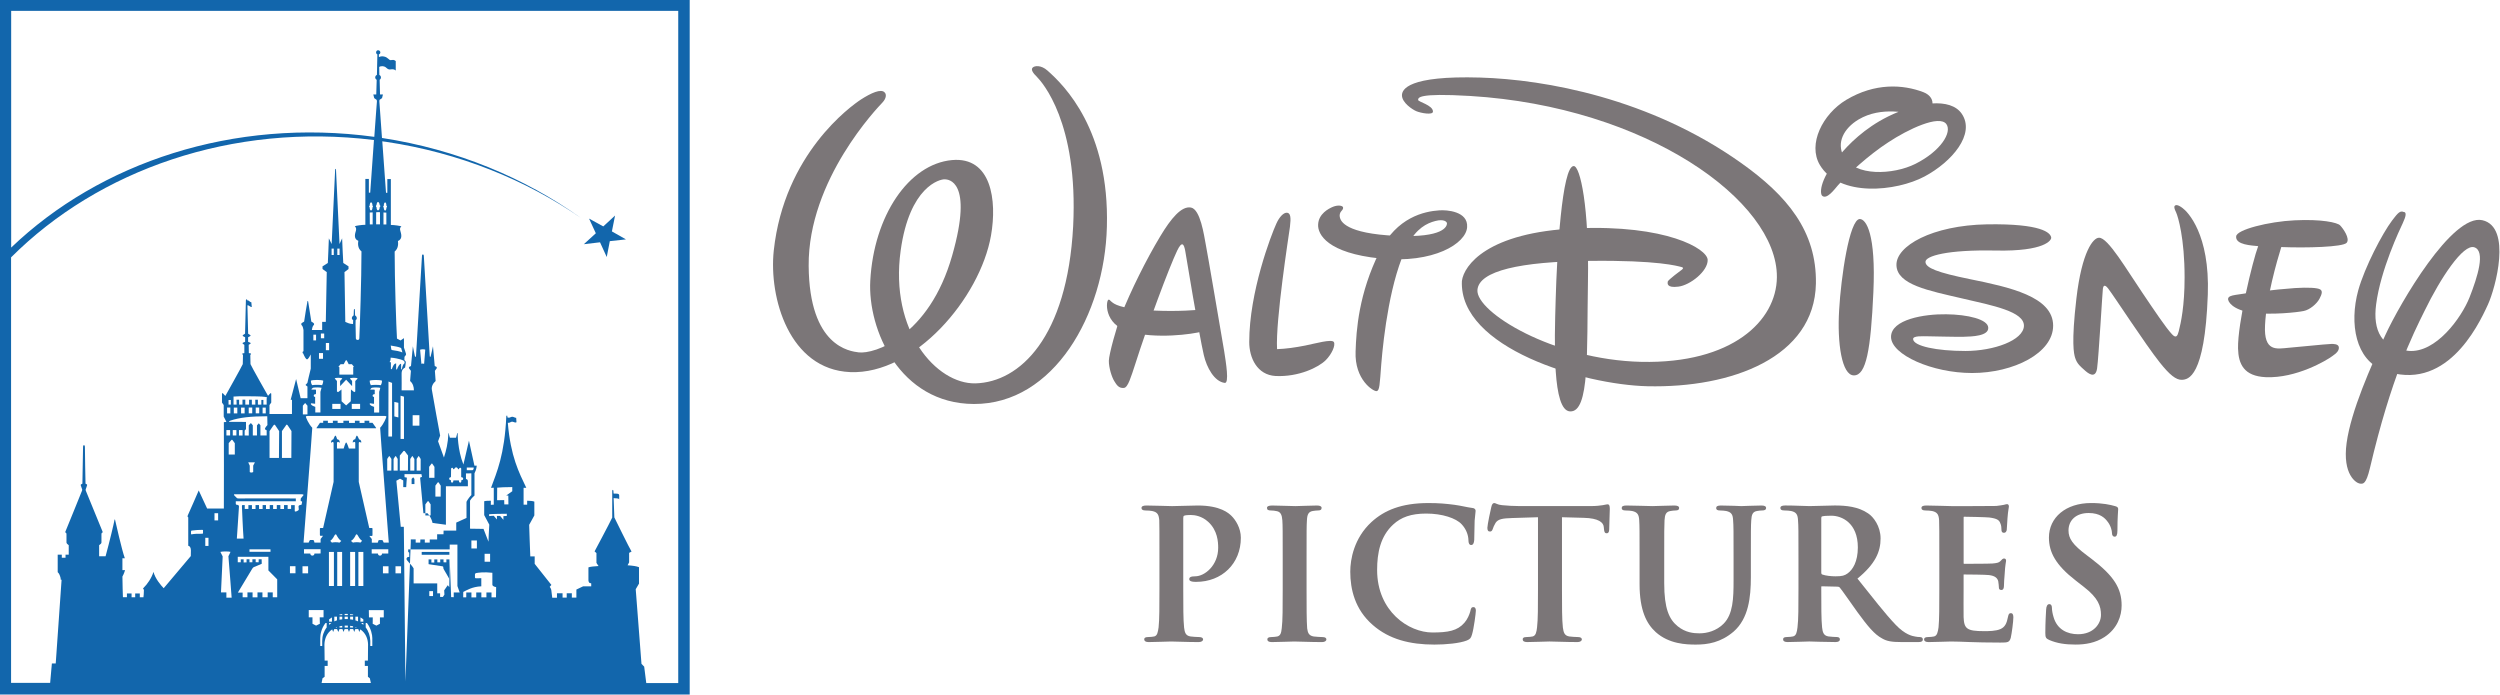
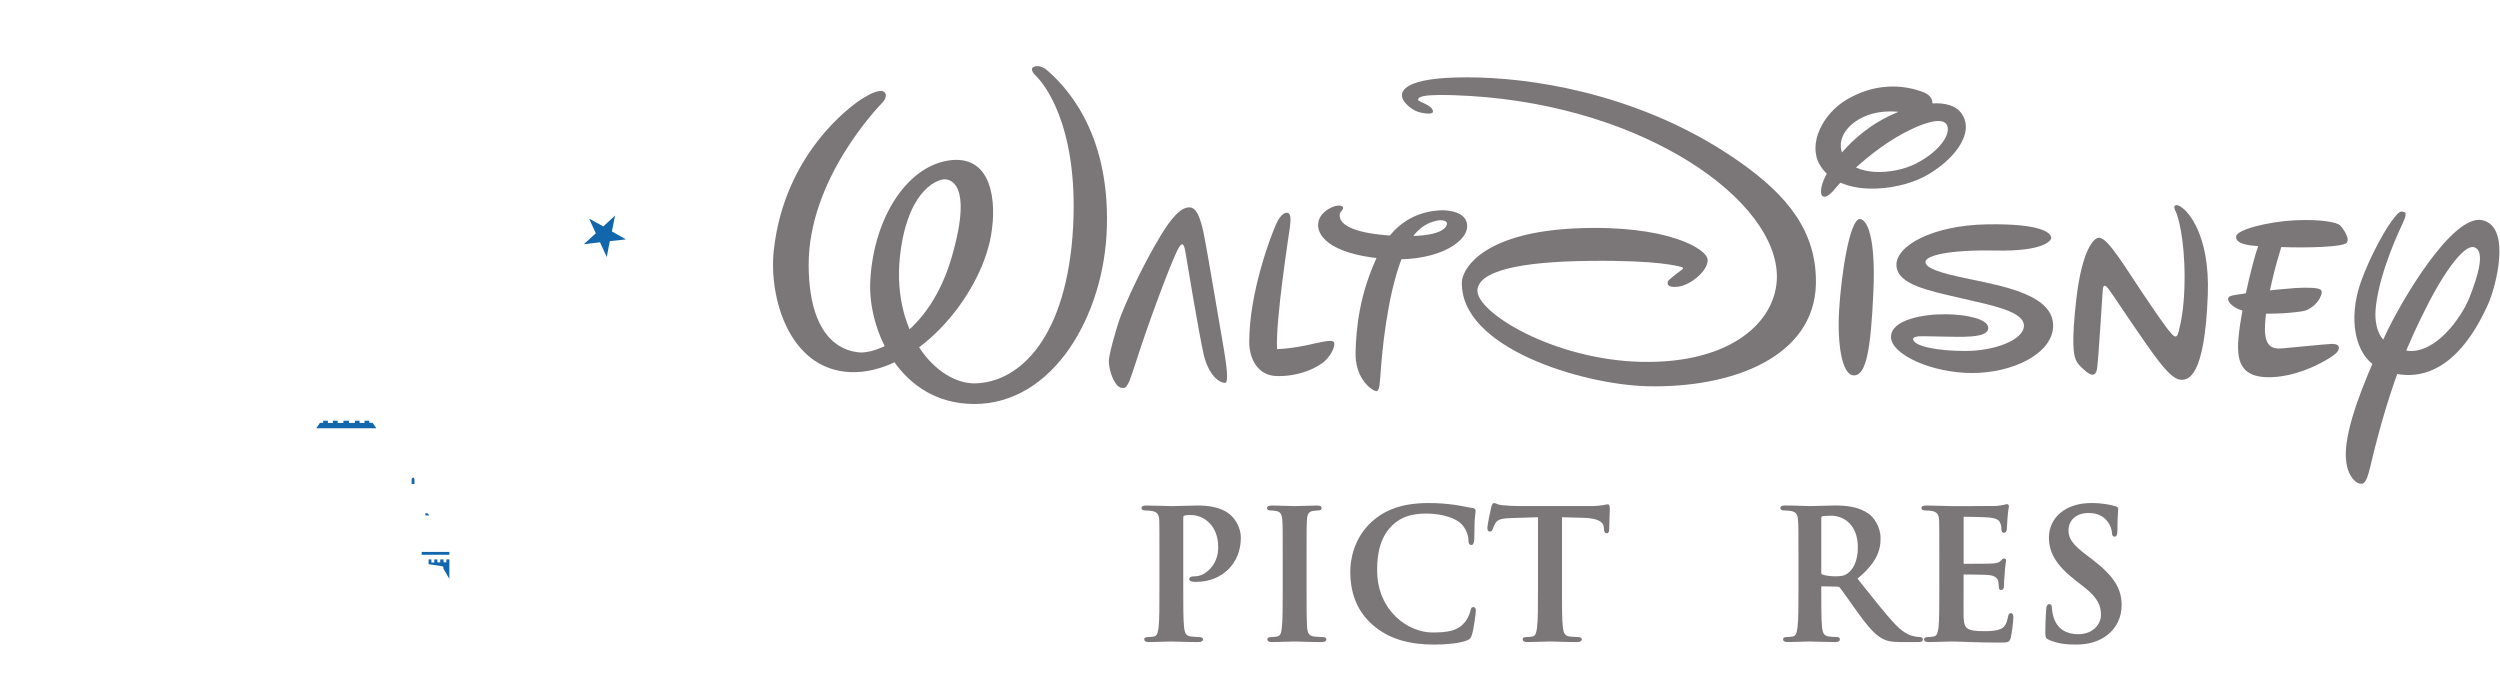
<svg xmlns="http://www.w3.org/2000/svg" version="1.1" id="svg6082" viewBox="0 0 300 83.453" height="23.552mm" width="84.667mm">
  <defs id="defs6084" />
  <g transform="translate(864.286,49.364)" id="layer1">
    <g transform="matrix(1.789,0,0,1.789,-1365.4,-1108.07)" id="g6009">
      <path id="path3580" style="fill:#7b7678;fill-opacity:1;fill-rule:nonzero;stroke:none" d="m 339.45,597.992 c 0.116,0.104 0.129,0.378 -0.155,0.677 -0.287,0.305 -4.989,5.165 -4.944,10.95 0.04,5.438 2.785,5.73 3.355,5.804 1.025,0.129 4.723,-1.032 6.274,-6.505 1.445,-5.065 -0.302,-5.091 -0.49,-5.104 -0.34,-0.021 -2.376,0.482 -2.969,4.786 -0.749,5.397 2.401,8.959 5.016,8.902 2.971,-0.079 6.154,-3.07 6.555,-10.533 0.356,-6.995 -2.112,-9.695 -2.409,-10.001 -0.307,-0.3 -0.436,-0.514 -0.307,-0.647 0.125,-0.131 0.561,-0.185 0.989,0.195 1.131,0.996 4.169,3.989 3.99,10.484 -0.149,5.886 -3.57,11.905 -8.921,11.885 -4.985,-0.019 -7.131,-5 -6.95,-8.27 0.237,-4.354 2.579,-7.821 5.478,-8.091 2.64,-0.242 3.036,2.691 2.62,5.06 -0.738,4.2 -5.134,9.344 -9.447,9.162 -4.088,-0.175 -5.461,-4.99 -5.126,-8.146 0.701,-6.496 5.18,-9.703 5.848,-10.139 0.67,-0.43 1.355,-0.749 1.595,-0.47" />
      <path id="path3584" style="fill:#7b7678;fill-opacity:1;fill-rule:nonzero;stroke:none" d="m 362.222,615.339 c 0.122,0.781 0.349,2.167 0.039,2.132 -0.693,-0.086 -1.212,-1.022 -1.406,-1.871 -0.311,-1.33 -1.205,-6.731 -1.246,-6.986 -0.083,-0.451 -0.212,-0.698 -0.541,-0.014 -0.552,1.163 -1.968,4.951 -2.828,7.661 -0.26,0.784 -0.472,1.522 -0.738,1.545 -0.36,0.048 -0.516,-0.24 -0.641,-0.439 -0.171,-0.261 -0.38,-0.911 -0.375,-1.381 0.006,-0.426 0.514,-2.26 0.811,-3.034 0.671,-1.691 1.698,-3.754 2.635,-5.31 0.718,-1.201 1.425,-2.051 2.06,-1.935 0.639,0.116 0.881,1.89 0.994,2.473 0.116,0.584 0.951,5.485 1.236,7.159" />
-       <path id="path3588" style="fill:#7b7678;fill-opacity:1;fill-rule:nonzero;stroke:none" d="m 354.469,611.886 c 0.099,0 0.099,0.076 0.177,0.125 0.081,0.046 0.269,0.383 1.889,0.539 1.415,0.131 2.841,0.114 4.009,0.018 0.064,0.439 0.266,1.441 0.266,1.441 -0.765,0.214 -3.171,0.52 -4.942,0.035 -1.77,-0.491 -1.576,-2.149 -1.399,-2.158" />
      <path id="path3592" style="fill:#7b7678;fill-opacity:1;fill-rule:nonzero;stroke:none" d="m 366.403,606.056 c 0.278,-0.014 0.309,0.328 0.231,0.945 -0.081,0.588 -0.973,6.279 -0.865,8.205 0.61,-0.022 1.216,-0.11 1.883,-0.24 0.675,-0.135 1.795,-0.456 1.927,-0.236 0.13,0.215 -0.147,0.818 -0.54,1.212 -0.474,0.479 -1.821,1.143 -3.377,1.065 -1.23,-0.074 -1.759,-1.216 -1.759,-2.277 0,-3.351 1.466,-7.173 1.821,-7.949 0.205,-0.454 0.477,-0.719 0.679,-0.725" />
      <path id="path3596" style="fill:#7b7678;fill-opacity:1;fill-rule:nonzero;stroke:none" d="m 372.648,608.661 c 1.153,-2.308 3.002,-2.697 3.996,-2.764 0.52,-0.04 1.948,0.066 1.874,1.124 -0.06,1.093 -2.24,2.467 -5.841,2.103 -3.505,-0.36 -4.204,-1.607 -4.152,-2.295 0.041,-0.699 0.684,-1.044 1.006,-1.176 0.329,-0.126 0.603,-0.081 0.661,0.026 0.031,0.086 -0.024,0.174 -0.083,0.235 -0.131,0.131 -0.176,0.307 -0.116,0.496 0.069,0.2 0.339,1.046 3.789,1.198 3.183,0.138 3.374,-0.645 3.385,-0.826 0.01,-0.116 -0.203,-0.324 -0.781,-0.171 -0.569,0.147 -1.275,0.494 -1.85,1.6 -1.169,2.261 -1.621,6.107 -1.776,7.996 -0.107,1.381 -0.107,1.789 -0.318,1.816 -0.214,0.022 -1.482,-0.759 -1.405,-2.664 0.046,-1.43 0.207,-3.877 1.611,-6.697" />
      <path id="path3600" style="fill:#7b7678;fill-opacity:1;fill-rule:nonzero;stroke:none" d="m 378.169,610.626 c 0.135,-1.025 1.69,-3.265 7.692,-3.524 6.01,-0.256 8.76,1.364 8.793,2.112 0.029,0.749 -1.174,1.708 -1.972,1.8 -0.79,0.1 -0.72,-0.223 -0.708,-0.336 0.016,-0.113 0.89,-0.76 0.959,-0.809 0.06,-0.054 0.146,-0.134 -0.069,-0.179 -0.21,-0.05 -1.499,-0.459 -6.14,-0.404 -4.647,0.048 -7.409,0.667 -7.514,1.946 -0.122,1.482 5.076,4.69 10.995,4.827 6.076,0.131 9.064,-2.74 9.092,-5.676 0.049,-5.121 -8.775,-11.44 -20.562,-12.159 -3.609,-0.215 -3.48,0.133 -3.504,0.26 -0.022,0.13 0.996,0.349 0.996,0.786 0,0.253 -0.816,0.102 -1.117,-0.026 -0.25,-0.104 -0.963,-0.565 -0.963,-1.065 0,-0.393 0.416,-1.333 5.245,-1.19 4.372,0.129 11.389,1.39 17.492,5.719 3.103,2.199 5.091,4.591 5.03,8.102 -0.094,4.936 -5.634,7.018 -11.307,6.884 -4.293,-0.1 -12.651,-2.558 -12.439,-7.07" />
-       <path id="path3604" style="fill:#7b7678;fill-opacity:1;fill-rule:nonzero;stroke:none" d="m 385.67,602.924 c 0.429,0 1.044,2.728 0.953,7.799 -0.084,4.635 0.131,8.745 -1.208,8.659 -1.176,-0.071 -1.045,-4.553 -0.956,-7.534 0.083,-2.989 0.422,-8.924 1.211,-8.924" />
      <path id="path3608" style="fill:#7b7678;fill-opacity:1;fill-rule:nonzero;stroke:none" d="m 402.339,604.921 c -0.126,-0.086 -0.307,-0.915 1.135,-2.686 0.615,-0.756 1.704,-1.853 3.277,-2.632 1.992,-0.985 4.192,-1.292 4.947,-0.185 0.93,1.365 -0.662,3.226 -2.495,4.205 -1.895,1.011 -5.725,1.415 -7.024,-0.771 -0.829,-1.394 0.185,-3.416 1.768,-4.366 1.93,-1.153 3.803,-1.041 5.176,-0.517 0.96,0.367 0.735,1.45 -0.285,1.45 -0.777,0 -2.504,-0.541 -4.067,0.385 -0.998,0.6 -1.492,1.565 -0.99,2.48 0.744,1.355 3.312,1.235 4.8,0.497 1.729,-0.868 2.473,-2.125 2.084,-2.67 -0.476,-0.65 -2.579,0.349 -3.895,1.22 -1.3,0.841 -2.74,2.158 -3.384,2.893 -0.246,0.289 -0.741,0.956 -1.048,0.699" />
      <path id="path3612" style="fill:#7b7678;fill-opacity:1;fill-rule:nonzero;stroke:none" d="m 404.853,606.477 c 0.432,0 1.091,1.001 0.916,4.901 -0.176,3.891 -0.484,5.589 -1.304,5.589 -0.819,0 -1.127,-2.175 -0.993,-4.38 0.125,-2.212 0.686,-6.069 1.38,-6.11" />
      <path id="path3616" style="fill:#7b7678;fill-opacity:1;fill-rule:nonzero;stroke:none" d="m 417.827,613.634 c 0,-1.955 -2.924,-2.584 -5.614,-3.13 -2.112,-0.431 -2.941,-0.743 -2.949,-1.146 -0.021,-0.398 1.452,-0.833 4.728,-0.765 3.285,0.065 3.724,-0.698 3.706,-0.868 -0.04,-0.324 -0.649,-0.949 -4.31,-0.89 -3.666,0.065 -6.125,1.45 -6.071,2.752 0.043,1.301 2.195,1.702 4.35,2.205 2.152,0.497 4.229,0.896 4.201,1.861 -0.04,0.964 -2.019,1.677 -3.928,1.677 -1.911,0 -3.478,-0.323 -3.506,-0.795 -0.013,-0.24 0.65,-0.19 1,-0.19 0.259,0 1.798,0.046 2.381,0.033 0.574,-0.016 1.698,-0.046 1.659,-0.616 -0.026,-0.554 -1.373,-0.88 -2.824,-0.894 -1.446,-0.024 -3.703,0.34 -3.697,1.524 0.015,1.195 2.769,2.416 5.436,2.416 2.795,0 5.438,-1.341 5.438,-3.175" />
      <path id="path3620" style="fill:#7b7678;fill-opacity:1;fill-rule:nonzero;stroke:none" d="m 420.9,607.734 c -0.383,0 -1.145,0.924 -1.512,4.069 -0.351,3.015 -0.165,3.711 -0.091,3.967 0.131,0.435 0.391,0.62 0.614,0.824 0.212,0.195 0.75,0.669 0.864,-0.092 0.106,-0.754 0.365,-5.218 0.388,-5.346 0.02,-0.129 0.076,-0.372 0.352,-0.021 0.404,0.522 2.509,3.769 3.461,4.96 0.657,0.83 1.105,1.189 1.492,1.169 0.393,-0.025 1.531,-0.105 1.734,-5.719 0.145,-4.066 -1.367,-5.569 -1.69,-5.8 -0.32,-0.244 -0.458,-0.22 -0.52,-0.158 -0.065,0.065 -0.048,0.179 0.089,0.458 0.124,0.281 0.564,1.711 0.564,4.351 0,1.913 -0.244,3.035 -0.394,3.619 -0.08,0.299 -0.17,0.495 -0.449,0.194 -0.415,-0.441 -1.15,-1.542 -1.996,-2.795 -1.022,-1.495 -2.315,-3.724 -2.905,-3.679" />
      <path id="path3624" style="fill:#7b7678;fill-opacity:1;fill-rule:nonzero;stroke:none" d="m 430.105,607.648 c 0,-0.453 2.191,-1.002 3.917,-1.083 1.825,-0.09 2.869,0.151 3.05,0.335 0.201,0.203 0.696,0.897 0.439,1.177 -0.258,0.281 -2.69,0.349 -4.381,0.281 -0.291,0.932 -1.006,3.425 -1.089,5.239 -0.094,1.825 0.797,1.586 1.595,1.516 0.795,-0.062 2.32,-0.233 2.839,-0.255 0.152,-0.005 0.49,-0.005 0.516,0.216 0.025,0.24 -0.159,0.405 -0.443,0.604 -0.372,0.28 -2.409,1.494 -4.455,1.409 -1.474,-0.068 -1.837,-0.881 -1.863,-1.929 -0.035,-1.669 0.975,-5.867 1.351,-6.86 -0.415,-0.048 -1.529,-0.077 -1.478,-0.651" />
      <path id="path3628" style="fill:#7b7678;fill-opacity:1;fill-rule:nonzero;stroke:none" d="m 429.567,611.802 c -0.058,0.195 0.302,0.785 1.601,0.958 1.299,0.17 3.051,-0.024 3.466,-0.113 0.412,-0.08 0.885,-0.487 1.061,-0.825 0.168,-0.319 0.216,-0.516 0.044,-0.623 -0.182,-0.11 -0.826,-0.145 -1.692,-0.09 -1.346,0.09 -3.426,0.362 -3.975,0.456 -0.323,0.052 -0.472,0.111 -0.505,0.236" />
      <path id="path3632" style="fill:#7b7678;fill-opacity:1;fill-rule:nonzero;stroke:none" d="m 441.312,605.998 c 0.263,0 0.164,0.329 -0.029,0.749 -0.199,0.424 -1.488,3.116 -1.791,5.459 -0.231,1.752 0.364,2.954 2.174,3.116 1.823,0.165 3.547,-2.208 4.095,-3.596 0.549,-1.399 1.073,-3.091 0.324,-3.35 -0.749,-0.263 -2.285,2.086 -3.339,4.253 -0.818,1.653 -2.243,4.48 -3.671,10.561 -0.263,1.096 -0.453,1.064 -0.682,1.034 -0.224,-0.031 -1.174,-0.586 -0.88,-2.731 0.294,-2.143 1.625,-5.129 2.601,-7.241 0.971,-2.11 4.48,-8.149 6.503,-7.695 2.002,0.455 0.876,4.561 0.378,5.65 -0.705,1.558 -2.882,5.942 -7.006,4.418 -1.869,-0.693 -2.309,-3.116 -1.698,-5.361 0.44,-1.573 1.627,-3.831 2.266,-4.678 0.265,-0.329 0.5,-0.715 0.756,-0.586" />
      <path id="path3636" style="fill:#7b7678;fill-opacity:1;fill-rule:nonzero;stroke:none" d="m 360.338,630.816 c -0.061,0 -0.204,0 -0.263,-0.018 -0.084,-0.025 -0.195,-0.045 -0.195,-0.164 0,-0.117 0.086,-0.19 0.396,-0.19 0.642,0 1.544,-0.733 1.544,-1.916 0,-0.381 -0.036,-1.17 -0.679,-1.746 -0.424,-0.385 -0.897,-0.451 -1.165,-0.451 -0.163,0 -0.346,0.01 -0.443,0.049 -0.04,0.013 -0.056,0.069 -0.056,0.163 l 0,4.787 c 0,1.096 0,2.044 0.056,2.549 0.041,0.307 0.083,0.542 0.422,0.599 0.169,0.02 0.421,0.041 0.594,0.041 0.182,0 0.259,0.077 0.259,0.155 0,0.11 -0.125,0.182 -0.295,0.182 -0.789,0 -1.544,-0.039 -1.85,-0.039 -0.274,0 -1.028,0.039 -1.51,0.039 -0.199,0 -0.295,-0.072 -0.295,-0.182 0,-0.077 0.043,-0.155 0.249,-0.155 0.182,0 0.307,-0.021 0.427,-0.041 0.21,-0.056 0.239,-0.291 0.289,-0.61 0.056,-0.494 0.056,-1.441 0.056,-2.538 l 0,-2.105 c 0,-1.821 0,-2.154 -0.011,-2.539 -0.033,-0.369 -0.107,-0.544 -0.474,-0.621 -0.091,-0.02 -0.287,-0.037 -0.455,-0.037 -0.171,0 -0.264,-0.056 -0.264,-0.163 0,-0.111 0.101,-0.17 0.324,-0.17 0.636,0 1.39,0.041 1.728,0.041 0.486,0 1.18,-0.041 1.726,-0.041 1.525,0 2.074,0.516 2.261,0.698 0.27,0.265 0.626,0.809 0.626,1.466 0,1.734 -1.27,2.958 -3.004,2.958" />
      <path id="path3640" style="fill:#7b7678;fill-opacity:1;fill-rule:nonzero;stroke:none" d="m 368.789,634.856 c -0.791,0 -1.544,-0.039 -1.865,-0.039 -0.274,0 -1.026,0.039 -1.508,0.039 -0.207,0 -0.299,-0.071 -0.299,-0.182 0,-0.077 0.054,-0.154 0.251,-0.154 0.179,0 0.315,-0.024 0.421,-0.041 0.212,-0.058 0.26,-0.233 0.295,-0.555 0.064,-0.486 0.064,-1.436 0.064,-2.594 l 0,-2.105 c 0,-1.821 0,-2.154 -0.024,-2.539 -0.026,-0.369 -0.122,-0.56 -0.361,-0.61 -0.133,-0.031 -0.275,-0.049 -0.416,-0.049 -0.171,0 -0.253,-0.046 -0.253,-0.172 0,-0.1 0.107,-0.16 0.346,-0.16 0.456,0 1.209,0.04 1.559,0.04 0.292,0 0.998,-0.04 1.45,-0.04 0.206,0 0.309,0.06 0.309,0.16 0,0.126 -0.079,0.172 -0.244,0.172 -0.119,0 -0.214,0.018 -0.35,0.036 -0.29,0.049 -0.374,0.244 -0.391,0.623 -0.024,0.385 -0.024,0.718 -0.024,2.539 l 0,2.105 c 0,1.157 0,2.092 0.041,2.609 0.041,0.295 0.11,0.482 0.43,0.54 0.175,0.018 0.429,0.041 0.603,0.041 0.189,0 0.255,0.076 0.255,0.154 0,0.111 -0.119,0.182 -0.29,0.182" />
      <path id="path3644" style="fill:#7b7678;fill-opacity:1;fill-rule:nonzero;stroke:none" d="m 378.845,634.351 c -0.069,0.231 -0.116,0.301 -0.346,0.398 -0.485,0.19 -1.399,0.275 -2.178,0.275 -1.647,0 -3.039,-0.357 -4.131,-1.314 -1.202,-1.042 -1.51,-2.402 -1.51,-3.576 0,-0.824 0.247,-2.251 1.424,-3.333 0.86,-0.786 2.007,-1.271 3.814,-1.271 0.736,0 1.183,0.045 1.748,0.117 0.451,0.06 0.834,0.166 1.18,0.209 0.177,0.009 0.242,0.102 0.242,0.198 0,0.095 -0.033,0.241 -0.065,0.656 -0.018,0.396 -0.014,1.054 -0.028,1.295 -0.016,0.226 -0.08,0.339 -0.209,0.339 -0.114,0 -0.18,-0.113 -0.18,-0.324 -0.006,-0.361 -0.163,-0.757 -0.455,-1.067 -0.376,-0.41 -1.305,-0.718 -2.375,-0.718 -1.021,0 -1.688,0.246 -2.215,0.733 -0.86,0.787 -1.08,1.901 -1.08,3.047 0,2.795 2.129,4.197 3.705,4.197 1.05,0 1.683,-0.111 2.15,-0.652 0.203,-0.225 0.339,-0.56 0.393,-0.759 0.048,-0.241 0.09,-0.291 0.217,-0.291 0.117,0 0.158,0.109 0.158,0.24 0,0.146 -0.134,1.2 -0.259,1.601" />
      <path id="path3648" style="fill:#7b7678;fill-opacity:1;fill-rule:nonzero;stroke:none" d="m 388.049,627.308 c -0.006,0.169 -0.065,0.25 -0.161,0.25 -0.12,0 -0.174,-0.058 -0.191,-0.296 l -0.013,-0.131 c -0.024,-0.291 -0.333,-0.589 -1.354,-0.61 l -1.449,-0.04 0,4.85 c 0,1.095 0,2.044 0.06,2.547 0.048,0.307 0.086,0.542 0.425,0.6 0.168,0.019 0.412,0.041 0.598,0.041 0.179,0 0.25,0.076 0.25,0.154 0,0.111 -0.125,0.182 -0.291,0.182 -0.79,0 -1.546,-0.039 -1.876,-0.039 -0.279,0 -1.03,0.039 -1.505,0.039 -0.204,0 -0.295,-0.071 -0.295,-0.182 0,-0.077 0.039,-0.154 0.245,-0.154 0.185,0 0.315,-0.022 0.426,-0.041 0.211,-0.058 0.254,-0.292 0.292,-0.611 0.062,-0.492 0.062,-1.441 0.062,-2.536 l 0,-4.85 -1.724,0.054 c -0.657,0.02 -0.945,0.069 -1.117,0.319 -0.105,0.172 -0.158,0.312 -0.186,0.396 -0.044,0.135 -0.094,0.191 -0.189,0.191 -0.128,0 -0.179,-0.072 -0.179,-0.251 0,-0.19 0.233,-1.292 0.263,-1.391 0.045,-0.196 0.105,-0.269 0.203,-0.269 0.089,0 0.211,0.117 0.515,0.142 0.33,0.035 0.794,0.062 1.19,0.062 l 4.732,0 c 0.774,0 1.061,-0.12 1.154,-0.12 0.109,0 0.156,0.08 0.156,0.307 0,0.249 -0.041,1.077 -0.041,1.386" />
-       <path id="path3652" style="fill:#7b7678;fill-opacity:1;fill-rule:nonzero;stroke:none" d="m 398.299,626.027 c -0.129,0 -0.196,0.018 -0.333,0.036 -0.297,0.048 -0.366,0.244 -0.389,0.623 -0.026,0.385 -0.026,0.719 -0.026,2.539 l 0,1.278 c 0,1.339 -0.152,2.775 -1.16,3.652 -0.863,0.734 -1.734,0.869 -2.529,0.869 -0.642,0 -1.796,-0.035 -2.69,-0.836 -0.618,-0.56 -1.086,-1.46 -1.086,-3.216 l 0,-1.746 c 0,-1.82 0,-2.154 -0.024,-2.539 -0.02,-0.369 -0.109,-0.542 -0.47,-0.623 -0.096,-0.019 -0.279,-0.036 -0.451,-0.036 -0.18,0 -0.254,-0.056 -0.254,-0.163 0,-0.11 0.087,-0.17 0.315,-0.17 0.634,0 1.387,0.04 1.749,0.04 0.282,0 1.036,-0.04 1.464,-0.04 0.225,0 0.324,0.06 0.324,0.17 0,0.116 -0.079,0.163 -0.245,0.163 -0.133,0 -0.204,0.018 -0.335,0.036 -0.306,0.048 -0.376,0.244 -0.399,0.623 -0.021,0.385 -0.021,0.719 -0.021,2.539 l 0,1.674 c 0,1.71 0.33,2.428 0.901,2.893 0.529,0.429 1.073,0.476 1.466,0.476 0.515,0 1.135,-0.168 1.606,-0.635 0.647,-0.642 0.679,-1.705 0.679,-2.913 l 0,-1.495 c 0,-1.82 0,-2.154 -0.031,-2.539 -0.016,-0.369 -0.098,-0.542 -0.46,-0.623 -0.099,-0.019 -0.287,-0.036 -0.42,-0.036 -0.181,0 -0.256,-0.056 -0.256,-0.163 0,-0.11 0.092,-0.17 0.305,-0.17 0.608,0 1.359,0.04 1.373,0.04 0.149,0 0.9,-0.04 1.366,-0.04 0.212,0 0.306,0.06 0.306,0.17 0,0.106 -0.083,0.163 -0.275,0.163" />
      <path id="path3656" style="fill:#7b7678;fill-opacity:1;fill-rule:nonzero;stroke:none" d="m 402.957,626.379 c -0.291,0 -0.501,0.013 -0.629,0.046 -0.037,0.01 -0.054,0.05 -0.054,0.109 l 0,3.635 c 0,0.099 0.016,0.128 0.065,0.154 0.245,0.086 0.6,0.121 0.894,0.121 0.453,0 0.606,-0.051 0.809,-0.196 0.345,-0.247 0.685,-0.787 0.685,-1.744 0,-1.651 -1.087,-2.125 -1.77,-2.125 m 5.845,8.476 -1.139,0 c -0.672,0 -0.993,-0.059 -1.302,-0.24 -0.525,-0.274 -0.979,-0.834 -1.66,-1.766 -0.476,-0.66 -1.032,-1.475 -1.19,-1.655 -0.044,-0.046 -0.1,-0.056 -0.165,-0.056 l -1.039,-0.024 c -0.016,0 -0.033,0.009 -0.033,0.034 l 0,0.171 c 0,1.106 0,2.054 0.054,2.546 0.037,0.32 0.091,0.555 0.42,0.611 0.166,0.02 0.431,0.041 0.58,0.041 0.139,0 0.195,0.077 0.195,0.155 0,0.111 -0.094,0.182 -0.29,0.182 -0.703,0 -1.583,-0.039 -1.76,-0.039 -0.235,0 -0.985,0.039 -1.461,0.039 -0.21,0 -0.299,-0.071 -0.299,-0.182 0,-0.077 0.04,-0.155 0.247,-0.155 0.181,0 0.312,-0.021 0.425,-0.041 0.214,-0.056 0.253,-0.291 0.294,-0.611 0.065,-0.492 0.065,-1.44 0.065,-2.536 l 0,-2.105 c 0,-1.82 0,-2.152 -0.03,-2.539 -0.018,-0.369 -0.106,-0.544 -0.463,-0.621 -0.1,-0.02 -0.291,-0.037 -0.453,-0.037 -0.191,0 -0.268,-0.056 -0.268,-0.163 0,-0.111 0.095,-0.171 0.323,-0.171 0.634,0 1.384,0.041 1.636,0.041 0.411,0 1.315,-0.041 1.689,-0.041 0.759,0 1.579,0.077 2.239,0.531 0.35,0.224 0.835,0.858 0.835,1.681 0,0.886 -0.35,1.71 -1.552,2.692 1.054,1.317 1.864,2.369 2.562,3.096 0.639,0.67 1.117,0.757 1.3,0.789 0.135,0.028 0.223,0.035 0.318,0.035 0.151,0 0.206,0.077 0.206,0.155 0,0.133 -0.092,0.182 -0.285,0.182" />
      <path id="path3660" style="fill:#7b7678;fill-opacity:1;fill-rule:nonzero;stroke:none" d="m 414.994,634.533 c -0.091,0.347 -0.201,0.356 -0.708,0.356 -1.802,0 -2.61,-0.072 -3.309,-0.072 -0.281,0 -1.034,0.039 -1.51,0.039 -0.201,0 -0.297,-0.072 -0.297,-0.182 0,-0.077 0.051,-0.155 0.254,-0.155 0.175,0 0.309,-0.021 0.416,-0.041 0.212,-0.056 0.25,-0.291 0.3,-0.61 0.052,-0.494 0.052,-1.441 0.052,-2.538 l 0,-2.105 c 0,-1.82 0,-2.152 -0.014,-2.539 -0.025,-0.369 -0.114,-0.544 -0.464,-0.621 -0.109,-0.02 -0.291,-0.037 -0.451,-0.037 -0.185,0 -0.27,-0.056 -0.27,-0.163 0,-0.111 0.091,-0.17 0.323,-0.17 0.627,0 1.38,0.041 1.72,0.041 0.379,0 2.751,0 2.976,-0.011 0.225,-0.03 0.425,-0.054 0.517,-0.077 0.062,-0.013 0.142,-0.045 0.201,-0.045 0.095,0 0.129,0.069 0.129,0.169 0,0.084 -0.054,0.226 -0.094,0.771 -0.013,0.136 -0.035,0.659 -0.051,0.802 -0.03,0.091 -0.066,0.181 -0.185,0.181 -0.125,0 -0.17,-0.072 -0.17,-0.226 0,-0.086 -0.006,-0.274 -0.074,-0.409 -0.072,-0.205 -0.195,-0.323 -0.752,-0.393 -0.203,-0.022 -1.442,-0.05 -1.679,-0.05 -0.031,0 -0.031,0.028 -0.031,0.065 l 0,3.022 c 0,0.034 -0.009,0.07 0.031,0.07 0.253,0 1.634,0 1.904,-0.02 0.271,-0.025 0.431,-0.05 0.527,-0.156 0.106,-0.121 0.171,-0.179 0.244,-0.179 0.08,0 0.142,0.036 0.142,0.15 0,0.074 -0.062,0.261 -0.094,0.875 -0.029,0.241 -0.049,0.718 -0.049,0.8 0,0.133 -0.031,0.287 -0.17,0.287 -0.136,0 -0.17,-0.074 -0.17,-0.169 -0.011,-0.101 -0.011,-0.263 -0.044,-0.421 -0.055,-0.207 -0.212,-0.364 -0.629,-0.411 -0.215,-0.028 -1.394,-0.039 -1.676,-0.039 -0.026,0 -0.018,0.021 -0.018,0.061 l 0,0.945 c 0,0.406 -0.009,1.504 0,1.849 0.031,0.786 0.215,0.946 1.371,0.946 0.302,0 0.794,0 1.107,-0.142 0.296,-0.135 0.415,-0.371 0.504,-0.833 0.035,-0.181 0.084,-0.231 0.188,-0.231 0.13,0 0.168,0.122 0.168,0.278 0,0.276 -0.109,1.101 -0.168,1.337" />
      <path id="path3664" style="fill:#7b7678;fill-opacity:1;fill-rule:nonzero;stroke:none" d="m 421.27,634.519 c -0.609,0.396 -1.294,0.504 -1.935,0.504 -0.705,0 -1.245,-0.085 -1.768,-0.307 -0.223,-0.101 -0.264,-0.169 -0.264,-0.47 0,-0.657 0.041,-1.37 0.054,-1.566 0.009,-0.224 0.083,-0.369 0.21,-0.369 0.142,0 0.18,0.128 0.18,0.269 0,0.147 0.043,0.389 0.107,0.593 0.24,0.846 0.93,1.156 1.646,1.156 1.026,0 1.536,-0.696 1.536,-1.298 0,-0.575 -0.176,-1.126 -1.143,-1.873 l -0.549,-0.429 c -1.345,-1.041 -1.799,-1.897 -1.799,-2.884 0,-1.347 1.13,-2.316 2.829,-2.316 0.785,0 1.29,0.117 1.601,0.205 0.146,0.036 0.215,0.091 0.215,0.199 0,0.156 -0.05,0.502 -0.05,1.435 0,0.312 -0.069,0.419 -0.189,0.419 -0.107,0 -0.18,-0.085 -0.18,-0.27 0,-0.114 -0.066,-0.46 -0.304,-0.755 -0.165,-0.22 -0.494,-0.564 -1.258,-0.564 -0.845,0 -1.351,0.487 -1.351,1.17 0,0.537 0.268,0.95 1.239,1.674 l 0.333,0.253 c 1.464,1.121 1.991,1.949 1.991,3.1 0,0.701 -0.281,1.555 -1.154,2.125" />
      <path id="path3668" style="fill:#1266ac;fill-opacity:1;fill-rule:nonzero;stroke:none" d="m 320.355,608.039 0.451,0.988 0.206,-1.065 1.083,-0.117 -0.943,-0.536 0.212,-1.064 -0.79,0.729 -0.955,-0.525 0.455,0.985 -0.804,0.734" />
-       <path id="path3672" style="fill:#1266ac;fill-opacity:1;fill-rule:nonzero;stroke:none" d="m 325.604,637.604 -2.147,0 -0.139,-1.101 -0.182,-0.188 -0.386,-5.006 0.22,-0.375 0,-1.101 c -0.169,-0.068 -0.39,-0.101 -0.767,-0.129 l 0.104,-0.195 0,-0.639 0.163,-0.086 c -0.129,-0.196 -1.154,-2.29 -1.154,-2.29 0,0 -0.03,-0.767 -0.048,-1.296 0.135,0.029 0.367,-0.013 0.372,0.101 0.007,-0.131 0,-0.3 0,-0.3 0,-0.079 -0.09,-0.102 -0.221,-0.102 -0.084,0 -0.134,0.003 -0.156,-0.007 -0.007,-0.089 -0.01,-0.138 -0.01,-0.165 -0.004,-0.109 -0.08,-0.109 -0.08,0 l 0,1.78 c -0.185,0.399 -1.184,2.268 -1.184,2.268 l 0.126,0.111 0,0.654 c 0,0 0.077,0.139 0.141,0.217 -0.31,0.018 -0.562,0.043 -0.679,0.091 l 0,0.871 c 0,0.089 0.065,0.165 0.065,0.165 l 0.122,0.036 0,0.199 -0.546,0 -0.449,0.216 0,0.541 -0.305,0 0,-0.294 -0.344,0 0,0.294 -0.278,0 0,-0.294 -0.375,0 0,0.301 -0.318,0 c 0,0 -0.05,-0.376 -0.055,-0.454 -0.002,-0.065 -0.036,-0.2 -0.116,-0.274 l 0.114,-0.131 -1.12,-1.414 0,-0.499 -0.294,0 c -0.016,-0.228 -0.076,-2.119 -0.076,-2.119 l 0.347,-0.629 0,-0.927 c -0.109,-0.045 -0.287,-0.056 -0.482,-0.059 l 0,0.265 -0.239,0 0,-1.131 0.182,0 c -0.487,-1.02 -1.054,-2.103 -1.24,-4.36 0.059,0.006 0.126,-0.005 0.205,-0.056 0.089,-0.04 0.155,-0.014 0.195,0.006 0.066,0.025 0.119,0.048 0.181,0.01 l -0.02,-0.299 c -0.039,0.015 -0.111,-0.028 -0.161,-0.044 -0.075,-0.033 -0.135,-0.029 -0.195,0 -0.066,0.024 -0.117,0.062 -0.231,0.02 -0.005,-0.102 -0.005,-0.122 -0.04,-0.122 -0.015,0 -0.025,0.014 -0.035,0.037 -0.114,2.6 -0.644,3.769 -1.026,4.808 l 0.185,-0.006 0,1.137 -0.198,0.009 0.002,-0.274 c -0.134,0 -0.347,0.002 -0.446,0.034 l 0,0.93 0.341,0.641 c -0.029,0.36 -0.054,1.145 -0.054,1.145 l -0.333,-0.861 -0.905,-0.014 0,-1.881 c 0.095,-0.172 0.3,-0.341 0.3,-0.341 l 0,-1.494 c 0.139,-0.25 0.151,-0.512 0.151,-0.512 l -0.156,0 -0.367,-1.676 -0.371,1.599 c -0.404,-1.004 -0.384,-2.112 -0.384,-2.112 l -0.026,0 -0.085,0.315 -0.412,0 c 0,0 -0.074,-0.233 -0.074,-0.299 l -0.024,-0.011 c -0.035,0.726 -0.147,1.144 -0.302,1.64 l -0.394,-1.09 0.14,-0.38 c 0,0 -0.51,-2.744 -0.554,-3.065 -0.045,-0.223 0.074,-0.445 0.251,-0.598 l -0.05,-0.684 c 0.076,-0.104 0.102,-0.144 0.122,-0.171 0.016,-0.031 0.011,-0.068 -0.02,-0.1 -0.026,-0.016 -0.113,-0.05 -0.113,-0.05 l -0.117,-1.325 c 0,0 -0.125,0.58 -0.15,0.655 -0.019,0.071 -0.059,0.098 -0.069,-0.013 -0.005,-0.111 -0.394,-6.598 -0.394,-6.691 0,-0.087 -0.034,-0.111 -0.066,-0.111 -0.028,0 -0.06,0.024 -0.06,0.111 0,0.094 -0.389,6.58 -0.399,6.691 -0.013,0.11 -0.058,0.084 -0.077,0.013 -0.018,-0.075 -0.134,-0.655 -0.134,-0.655 l -0.126,1.325 c 0,0 -0.083,0.034 -0.114,0.05 -0.03,0.033 -0.036,0.069 -0.019,0.1 0.019,0.028 0.05,0.068 0.128,0.171 l -0.055,0.684 c 0.186,0.152 0.256,0.395 0.256,0.626 l -0.825,0 c 0,0 0.01,-0.831 0,-1.126 -0.002,-0.294 0.168,-0.364 0.234,-0.404 0,0 0.048,-0.292 0.048,-0.351 0.005,-0.06 -0.066,-0.136 -0.096,-0.146 l 0.007,-0.223 c 0,0 0,-0.011 0.055,-0.072 0.066,-0.059 0.054,-0.128 0.034,-0.169 -0.014,-0.045 -0.048,-0.168 -0.125,-0.379 l 0,-0.632 -0.229,0.155 -0.239,-0.126 c -0.051,-0.828 -0.156,-3.942 -0.156,-5.838 0.268,-0.219 0.239,-0.559 0.22,-0.709 0.347,-0.136 0.206,-0.516 0.16,-0.685 -0.052,-0.17 0.002,-0.22 0.071,-0.296 -0.104,-0.036 -0.451,-0.092 -0.706,-0.095 l 0,-3.076 -0.236,0 0,0.92 -0.089,0 c 0,0 -0.131,-1.806 -0.25,-3.454 0.081,0.018 0.171,0.022 0.259,0.036 4.906,0.733 9.35,2.542 13.065,5.106 -3.77,-2.69 -8.311,-4.595 -13.344,-5.366 -0.092,-1.28 -0.169,-2.411 -0.175,-2.442 -0.002,-0.085 0.006,-0.119 0.029,-0.128 0.026,-0.01 0.15,-0.102 0.15,-0.102 l 0.06,-0.244 -0.195,0 c 0,0 -0.02,-0.871 -0.026,-0.986 0.056,-0.04 0.087,-0.095 0.087,-0.155 0,-0.077 -0.04,-0.135 -0.105,-0.169 l -0.01,-0.54 c 0.158,-0.085 0.354,-0.056 0.464,0.05 0.136,0.126 0.211,0.133 0.316,0.115 0.136,-0.022 0.253,0 0.328,0.08 l 0,-0.639 c -0.126,-0.096 -0.164,-0.077 -0.34,-0.06 -0.114,0.011 -0.188,-0.194 -0.441,-0.241 -0.104,-0.026 -0.228,-0.019 -0.346,0.034 l -0.006,-0.179 c 0.06,-0.02 0.101,-0.069 0.101,-0.134 0,-0.076 -0.068,-0.144 -0.155,-0.144 -0.075,0 -0.131,0.068 -0.131,0.144 0,0.065 0.034,0.114 0.086,0.134 l -0.03,1.374 c -0.072,0.035 -0.115,0.098 -0.115,0.175 0,0.06 0.04,0.122 0.1,0.155 -0.007,0.133 -0.03,0.986 -0.03,0.986 l -0.198,0 0.062,0.244 c 0,0 0.131,0.092 0.144,0.102 0.021,0.009 0.04,0.043 0.036,0.128 -0.011,0.031 -0.079,1.124 -0.175,2.366 -9.455,-1.286 -18.399,1.724 -24.358,7.429 l 0,-15.879 44.745,0 0,45.089 z m -11.135,-12.867 -0.403,0.287 0.138,0 0.006,0.598 -0.276,0 -0.007,-0.29 c -0.204,0 -0.341,0.004 -0.476,0.009 l 0.006,-0.843 c 0.139,-0.019 0.61,-0.039 1.012,-0.039 l 0,0.278 z m -0.369,1.659 c -0.066,0 -0.144,0.011 -0.226,0.011 l 0,0.249 -0.22,-0.26 c -0.059,-0.011 -0.169,0 -0.214,0 l 0,0.237 -0.211,-0.249 c -0.095,0 -0.246,0.011 -0.309,0.022 l -0.007,-0.124 c 0.163,-0.022 0.877,-0.034 1.188,-0.034 0.005,0.046 0,0.146 0,0.146 m -1.488,2.541 0.369,0 0,0.532 -0.369,0 0,-0.532 z m -0.886,-0.894 0.369,0 0,0.534 -0.369,0 0,-0.534 z m 1.651,3.812 -0.302,0 0,-0.326 -0.341,0 0,0.326 -0.339,0 0,-0.326 -0.343,0 0,0.333 -0.323,0 0,-0.333 -0.347,0 0,0.326 -0.206,0 0.005,-0.362 c 0.219,-0.104 0.588,-0.349 1.21,-0.376 l 0,-0.545 c -0.19,0 -0.273,0.007 -0.35,0.007 -0.076,0 -0.076,-0.045 -0.076,-0.087 l 0,-0.149 c 0,0 -0.015,-0.1 0.087,-0.116 0.099,-0.018 0.501,-0.086 1.081,-0.018 0.004,0.181 0,0.725 0,0.794 0,0.036 0.019,0.13 0.253,0.169 l -0.009,0.684 z m -2.835,-0.326 0,0.318 -0.174,-0.006 -0.096,-2.53 -0.03,1.861 -0.102,-0.13 -0.239,0.345 0.016,0.286 -0.101,0.154 -0.189,0 0,-0.24 -0.193,0 0,-0.666 -1.584,0 0,-1.008 c -0.166,-0.294 -0.527,-0.55 -0.475,-0.662 0.043,-0.119 0.13,-0.109 0.181,-0.1 l 0,-0.286 -0.07,-0.06 0,-0.165 2.785,0 0,-0.319 0.517,0 0,2.776 0.151,0.432 -0.399,0 z m -1.39,0.242 -0.25,0 0,-0.329 0.25,0 0,0.329 z m 2.265,-8.441 0,-0.179 0.465,0 c 0,0.033 0.005,0.179 -0.109,0.179 l -0.356,0 z m -0.875,-0.066 c 0.048,0.007 0.054,-0.125 0.165,-0.125 0.105,0 0.11,0.133 0.156,0.125 0.06,0 0.043,-0.065 0.043,-0.065 l 0.072,-0.041 0.064,0.05 0,0.59 c 0.065,0 0.134,0.02 0.134,0.104 -0.002,0.079 -0.06,0.091 -0.121,0.091 0,0.146 -0.028,0.168 -0.079,0.168 -0.052,0 -0.085,-0.045 -0.087,-0.147 l -0.369,0 c -0.01,0.102 -0.034,0.147 -0.085,0.147 -0.048,0 -0.09,-0.021 -0.083,-0.168 -0.052,0 -0.11,-0.013 -0.116,-0.091 0,-0.084 0.066,-0.104 0.12,-0.104 l 0.01,-0.59 0.069,-0.05 0.061,0.041 c 0,0 -0.01,0.065 0.046,0.065 m -1.231,1.836 0,-0.735 c 0,0 0.12,-0.161 0.144,-0.2 0.014,-0.014 0.021,-0.026 0.037,-0.026 0.019,0 0.036,0.016 0.052,0.021 0.011,0.044 0.071,0.119 0.126,0.205 l -0.005,0.735 -0.355,0 z m -0.419,-1.262 0,-0.736 c 0,0 0.121,-0.161 0.139,-0.185 0.013,-0.024 0.025,-0.037 0.048,-0.037 0.02,0 0.028,0.02 0.036,0.029 0.028,0.033 0.08,0.11 0.134,0.194 l 0,0.736 -0.356,0 z m -1.094,-1.423 c 0.016,0.029 0.055,0.095 0.104,0.16 l -0.002,0.781 -0.274,0 0,-0.781 c 0,0 0.081,-0.129 0.106,-0.158 0.006,-0.02 0.009,-0.034 0.033,-0.034 0.019,0 0.021,0.02 0.034,0.031 m 0.44,-2.071 -0.453,0 0,-0.706 0.453,0 0,0.706 z m 0.046,-5.094 c 0.079,-0.036 0.255,-0.046 0.347,-0.007 l -0.077,0.953 c -0.049,-0.022 -0.109,-0.033 -0.182,0 l -0.087,-0.945 z m 0.039,7.325 -0.001,0.781 -0.269,0 0,-0.781 c 0,0 0.084,-0.129 0.102,-0.158 0.011,-0.02 0.016,-0.034 0.031,-0.034 0.022,0 0.025,0.02 0.035,0.031 0.024,0.029 0.062,0.095 0.101,0.16 m -1.129,4.551 -0.206,0 -0.294,-3.089 0.246,-0.136 0.215,0.115 0,0.451 0.199,-0.002 c 0.007,-0.223 0.046,-0.635 0.046,-0.635 l -0.16,-0.033 0,-0.203 1.136,0 0.036,0.182 -0.125,0.052 0.22,2.385 0.131,0 0,-0.585 c 0,0 0.109,-0.164 0.14,-0.191 0.02,-0.021 0.024,-0.035 0.043,-0.035 0.018,0 0.031,0.016 0.04,0.031 0.026,0.031 0.071,0.11 0.131,0.19 l 0,0.738 -0.092,0 c 0.092,0.141 0.185,0.33 0.221,0.507 l 0.896,0.121 0,-2.583 1.474,0 0,-0.335 c 0,-0.069 -0.03,-0.142 -0.129,-0.146 l 0,-0.378 0.362,-0.006 0,1.46 c -0.074,0.06 -0.264,0.307 -0.326,0.449 l 0,1.083 -0.688,0.312 0,0.536 -0.85,0 -0.005,0.245 -0.426,0 0,0.35 -0.497,0 0,0.21 -0.331,0 0,-0.211 -0.297,0 -0.01,0.211 -0.305,0 0,-0.216 -0.328,0 0,0.216 -0.36,9.311 -0.107,-10.374 z m -0.185,3.12 -0.374,0 0,-0.474 0.374,0 0,0.474 z m -0.502,-7.671 c 0,0 0.083,-0.129 0.099,-0.158 0.018,-0.02 0.03,-0.034 0.04,-0.034 0.025,0 0.029,0.02 0.034,0.031 0.015,0.029 0.065,0.095 0.101,0.16 l 0,0.781 -0.274,0 0,-0.781 z m 0.321,-3.765 0,0.981 -0.27,-0.068 0,-0.974 0.27,0.06 z m 0.445,3.263 c 0.029,0.051 0.119,0.154 0.205,0.273 l -0.007,1.011 -0.546,0 0,-1.011 c 0,0 0.177,-0.221 0.219,-0.265 0.024,-0.037 0.031,-0.048 0.061,-0.048 0.039,0 0.059,0.022 0.069,0.04 m -0.069,-0.841 -0.229,0 0,-2.901 0.229,0.066 0,2.835 z m -0.891,-6.264 c 0.31,0.054 0.531,0.084 0.699,0.166 0.036,0.096 0.084,0.297 0.084,0.297 -0.135,-0.07 -0.492,-0.136 -0.7,-0.161 -0.069,-0.004 -0.049,-0.203 -0.083,-0.302 m 0.013,1.576 0,-0.432 0.001,-0.018 c 0,0 -0.046,-0.004 -0.089,-0.018 0.075,-0.083 0.072,-0.245 0.072,-0.296 0.247,0.011 0.568,0.089 0.677,0.122 0.087,0.033 0.204,0.071 0.228,0.116 0.045,0.037 0.045,0.156 -0.021,0.188 -0.064,0.035 -0.119,0.273 -0.129,0.321 -0.018,0.055 -0.021,0.05 -0.054,0.039 l 0,-0.371 c -0.104,-0.022 -0.231,0.241 -0.268,0.349 -0.007,0.051 -0.065,0.022 -0.065,0.022 l 0,-0.394 c -0.155,-0.016 -0.244,0.264 -0.268,0.328 -0.022,0.064 -0.049,0.064 -0.086,0.044 m 0.08,4.529 -0.247,0 0.007,-3.691 0.24,0.092 0,3.599 z m -0.049,2.284 -0.276,0 0,-0.781 c 0,0 0.085,-0.129 0.102,-0.158 0.022,-0.02 0.022,-0.034 0.037,-0.034 0.018,0 0.025,0.02 0.034,0.031 0.016,0.029 0.059,0.095 0.109,0.16 l -0.006,0.781 z m -0.333,-17.305 0,0.796 -0.193,0 0,-0.806 0.193,0.01 z m 0.002,-0.46 c 0.054,0 0.054,0.111 0.004,0.114 -0.004,0.092 -0.021,0.204 -0.085,0.206 l 0,0.008 -0.007,0 0,-0.008 c -0.066,-0.002 -0.086,-0.114 -0.091,-0.206 -0.044,-0.003 -0.044,-0.114 0.005,-0.114 0,-0.124 0.03,-0.223 0.086,-0.223 l 0.007,0 c 0.055,0 0.081,0.099 0.081,0.223 m -0.18,22.594 c -0.024,-0.061 -0.079,-0.171 -0.096,-0.171 l -0.205,0 c -0.026,0 -0.041,0.014 -0.049,0.029 -0.003,0.024 -0.039,0.12 -0.05,0.146 -0.068,-0.004 -0.399,0 -0.399,0 l 0,-0.242 -0.165,-0.209 0.171,0 c 0.028,0 0.04,-0.015 0.04,-0.074 l 0,-0.412 c 0,-0.011 -0.002,-0.046 -0.054,-0.046 l -0.163,0 -0.704,-3.092 c 0,0 -0.006,-2.611 0,-2.63 0.024,-0.044 0.074,-0.075 0.119,-0.021 0.056,0.049 0.049,0.004 0.049,-0.026 0,-0.048 -0.021,-0.149 -0.147,-0.177 -0.039,-0.084 -0.105,-0.25 -0.146,-0.25 -0.043,0 -0.091,0.177 -0.113,0.241 -0.116,0.016 -0.163,0.084 -0.163,0.184 -0.004,0.089 0.026,0.043 0.036,0.019 0.041,-0.044 0.113,-0.019 0.131,0.024 l 0,0.396 -0.43,0 c 0,0 -0.126,-0.406 -0.18,-0.406 -0.055,0 -0.168,0.406 -0.168,0.406 l -0.449,0 0,-0.396 c 0.033,-0.043 0.092,-0.068 0.126,-0.024 0.025,0.024 0.062,0.068 0.059,-0.019 -0.004,-0.1 -0.066,-0.168 -0.175,-0.184 -0.021,-0.064 -0.071,-0.241 -0.109,-0.241 -0.052,0 -0.107,0.166 -0.146,0.25 -0.128,0.029 -0.15,0.13 -0.152,0.177 0,0.03 -0.006,0.075 0.056,0.026 0.036,-0.054 0.096,-0.022 0.114,0.021 0.01,0.019 0,2.63 0,2.63 l -0.703,3.092 -0.16,0 c -0.05,0 -0.056,0.035 -0.056,0.046 l 0,0.412 c 0,0.059 0.02,0.066 0.041,0.066 l 0.17,0 -0.163,0.216 0,0.242 c 0,0 -0.34,-0.004 -0.411,0 0,-0.026 -0.029,-0.122 -0.048,-0.146 0,-0.015 -0.015,-0.029 -0.046,-0.029 l -0.193,0 c -0.037,0 -0.077,0.11 -0.102,0.171 l -0.344,0 c 0,0 0.585,-7.499 0.585,-7.702 -0.241,-0.24 -0.449,-0.719 -0.427,-0.759 0.014,-0.036 0.163,-0.036 0.226,-0.036 l 4.946,0 c 0.066,0 0.206,0 0.224,0.036 0.02,0.04 -0.18,0.519 -0.416,0.759 0,0.204 0.579,7.702 0.579,7.702 l -0.343,0 z m 0.323,2.061 -0.375,0 0,-0.474 0.375,0 0,0.474 z m -1.129,-1.329 0,-0.286 1.113,0 0,0.29 -0.419,0 c 0,0.186 -0.276,0.186 -0.276,0 l -0.417,-0.004 z m 0.811,4.284 -0.258,0 0,0.429 -0.24,0.125 -0.246,-0.125 0.005,-0.429 -0.255,0 -0.009,-0.487 1.002,0 0,0.487 z m -0.77,1.907 0,0.015 -0.136,0 0.002,-0.34 c -0.009,-0.336 -0.116,-0.656 -0.309,-0.906 l 0,-0.299 0.083,0 c 0.278,0.37 0.36,0.801 0.36,1.009 l 0,0.521 z m -1.751,-1.226 -0.102,0 0,-0.128 0.214,0 0,0.128 -0.101,0 m 0,0.104 0.101,0 0.074,0.195 0.077,-0.195 0.206,0 0.071,0.195 0.07,-0.195 0.199,0 0.071,0.195 0.066,-0.175 c 0.357,0.24 0.511,0.626 0.52,1.001 0,0.135 -0.009,1.094 -0.009,1.094 l -0.209,0 0,0.357 0.209,0 0,0.728 0.129,0.1 0.069,0.318 -3.305,0 0.062,-0.318 0.141,-0.1 0,-0.728 0.204,0 0,-0.357 -0.204,0 c 0,0 -0.013,-0.959 -0.013,-1.094 0.013,-0.375 0.161,-0.761 0.52,-1.001 l 0.065,0.175 0.074,-0.195 0.188,0 0.086,0.195 0.076,-0.195 0.198,0 0.076,0.195 0.071,-0.195 0.105,0 m -0.823,-2.89 -0.334,0 0,-2.285 0.334,0 0,2.285 z m 0.375,-2.908 c -0.136,-0.041 -0.426,-0.034 -0.51,0 l -0.109,-0.119 c 0.154,-0.109 0.249,-0.294 0.294,-0.381 0.058,-0.08 0.095,-0.08 0.134,0.011 0.055,0.099 0.163,0.294 0.309,0.376 l -0.117,0.113 z m 0.175,2.908 -0.328,0 0,-2.285 0.328,0 0,2.285 z m 0.009,1.956 -0.184,0 0,-0.044 c 0.054,-0.009 0.115,-0.02 0.184,-0.025 l 0,0.069 z m -0.184,0.307 0,-0.205 0.184,0 0,0.179 c -0.066,0 -0.13,0.02 -0.184,0.026 m 0,0.439 c 0.054,-0.015 0.117,-0.02 0.184,-0.031 l 0,0.115 -0.184,0 0,-0.084 z m -0.169,0.045 0,0.039 -0.105,0 c 0.03,-0.005 0.074,-0.034 0.105,-0.039 m -0.18,-0.689 0.18,0 0,0.246 c -0.061,0.016 -0.119,0.045 -0.18,0.07 l 0,-0.316 z m -0.347,0.424 0.149,0 c -0.05,0.045 -0.095,0.081 -0.149,0.124 l 0,-0.124 z m 0.189,-0.375 0,0.285 -0.189,0 0,-0.155 c 0.056,-0.046 0.124,-0.092 0.189,-0.13 m 0.965,-0.049 0.101,0 0,0.161 -0.214,0 0,-0.161 0.102,0 m 0,-0.102 -0.102,0 0,-0.08 c 0.035,-0.005 0.059,-0.005 0.102,-0.005 l 0.01,0 c 0.035,0 0.066,0 0.101,0.005 l 0,0.08 -0.101,0 m 0.456,-0.044 0,0.044 -0.199,0 0,-0.069 c 0.069,0.005 0.129,0.016 0.199,0.025 m 0.135,-1.913 -0.334,0 0,-2.285 0.334,0 0,2.285 z m 0.357,-2.908 c -0.086,-0.034 -0.367,-0.041 -0.504,0 l -0.131,-0.113 c 0.155,-0.083 0.268,-0.278 0.31,-0.376 0.041,-0.091 0.084,-0.091 0.136,-0.011 0.049,0.087 0.141,0.273 0.299,0.381 l -0.11,0.119 z m 0.195,2.908 -0.333,0 0,-2.285 0.333,0 0,2.285 z m 0.155,2.393 0.002,0 -0.002,0 z m -0.155,0.09 0,0.124 c -0.048,-0.043 -0.105,-0.079 -0.151,-0.124 l 0.151,0 z m -0.195,-0.375 c 0.068,0.037 0.136,0.087 0.195,0.13 l 0,0.155 -0.195,0 0,-0.285 z m -0.339,0.198 0,-0.246 0.179,0 0,0.316 c -0.049,-0.025 -0.116,-0.054 -0.179,-0.07 m 0,0.443 c 0.04,0.011 0.077,0.034 0.116,0.039 l -0.116,0 0,-0.039 z m -0.154,-0.484 c -0.07,-0.006 -0.13,-0.026 -0.199,-0.026 l 0,-0.179 0.199,0 0,0.205 z m -0.199,0.407 c 0.069,0.011 0.129,0.016 0.199,0.031 l 0,0.084 -0.199,0 0,-0.115 z m -2.004,1.341 0,-0.521 c 0,-0.207 0.062,-0.639 0.355,-1.009 l 0.076,0 0,0.299 c -0.194,0.25 -0.3,0.57 -0.3,0.906 l 0,0.34 -0.131,0 0,-0.015 z m -0.28,-1.354 -0.241,-0.125 0,-0.429 -0.25,0 0,-0.487 0.993,0 0,0.487 -0.259,0 0.011,0.429 -0.254,0.125 z m -0.81,-4.834 0,-0.29 1.113,0 0,0.286 -0.411,0.004 c 0,0.186 -0.28,0.186 -0.28,0 l -0.421,0 z m 0.275,1.325 -0.376,0 0,-0.474 0.376,0 0,0.474 z m -0.405,-4.76 c -0.005,0.025 -0.008,0.036 -0.018,0.08 -0.02,0.081 0,0.09 -0.075,0.092 -0.091,0.011 -0.144,0.054 -0.144,0.095 0,0.091 0.033,0.22 0.005,0.25 -0.046,0.052 -0.259,0.16 -0.259,0.061 l 0,0.007 0,-0.399 -0.244,0 0,0.256 -0.231,0 0,-0.26 -0.244,0 0,0.263 -0.246,0 0,-0.263 -0.24,0 0,0.263 -0.246,0 0,-0.263 -0.226,0 0,0.263 -0.251,0 0,-0.263 -0.226,0 0,0.266 -0.237,0 -0.007,-0.266 -0.231,0 0,0.266 -0.242,0 0,-0.26 -0.237,0 0,0.256 -0.245,0 0,-0.263 -0.13,0 c -0.059,0 -0.059,0.036 -0.059,0.084 0,0.049 0.066,1.633 0.11,2.169 l -0.451,0 c 0.007,-0.152 0.142,-2.031 0.142,-2.152 0,-0.12 -0.106,-0.111 -0.155,-0.12 -0.043,-0.009 -0.058,-0.04 -0.058,-0.061 l 0,-0.171 4.027,0 0,-0.191 c 0,0 -3.752,-0.013 -3.829,0 -0.07,0 -0.092,0 -0.129,-0.033 -0.044,-0.037 -0.125,-0.119 -0.159,-0.159 -0.043,-0.036 -0.043,-0.089 0,-0.089 l 4.506,0 c 0.107,0 0.147,0.036 0.122,0.065 -0.043,0.055 -0.122,0.145 -0.176,0.212 -0.01,0.077 -0.03,0.186 0.02,0.189 0.062,0.008 0.075,0.03 0.062,0.074 m -0.44,4.76 -0.371,0 0,-0.474 0.371,0 0,0.474 z m -3.086,-1.607 1.41,0 0,0.165 -1.41,0 0,-0.165 z m 1.86,3.216 -0.299,0 0,-0.326 -0.341,0 0,0.326 -0.35,0 0,-0.326 -0.333,0 0,0.333 -0.329,0 0,-0.333 -0.344,0 0,0.326 -0.323,0 0,-0.312 -0.32,0 c 0,0 0.874,-1.462 0.953,-1.584 0.072,-0.126 0.135,-0.136 0.195,-0.155 0.049,-0.028 0.454,-0.195 0.454,-0.195 l -0.007,-0.3 -0.2,0 0,0.2 -0.2,-0.005 0,-0.195 -0.221,0 0,0.2 -0.195,0 0,-0.2 -0.196,0 0,0.209 -0.196,0.002 0,-0.21 -0.193,0 0,0.199 -0.201,0 0,-0.367 2.055,0 0,0.914 0.591,0.598 0,1.202 z m -3.409,0.026 0,-0.352 -0.362,0 c 0.026,-0.724 0.113,-2.215 0.113,-2.414 l -0.154,-0.304 c 0.184,-0.04 0.546,-0.037 0.68,-10e-4 -0.035,0.09 -0.141,0.295 -0.141,0.295 0.072,0.829 0.217,2.776 0.217,2.776 l -0.352,0 z m -0.554,-5.183 -0.244,0 0,-0.483 0.244,0 0,0.483 z m -0.647,1.714 -0.214,0 0,-0.543 0.214,0 0,0.543 z m -0.432,-0.816 c -0.237,-0.006 -0.51,0 -0.7,0.039 -0.045,0 -0.041,-0.006 -0.041,-0.133 0.002,-0.079 0.002,-0.101 0.041,-0.119 0.231,-0.036 0.525,-0.049 0.719,-0.049 0.066,0.006 0.046,0.039 0.046,0.071 l 0,0.139 c 0,0.033 -0.009,0.051 -0.065,0.051 m 2.366,-8.072 -0.235,0 0,-0.39 0.235,0 0,0.39 z m 0.49,0 -0.237,0 0,-0.39 0.237,0 0,0.39 z m 0.511,-0.003 -0.235,0 0,-0.39 0.235,0 0,0.39 z m 0.469,0 -0.235,0 0,-0.39 0.235,0 0,0.39 z m 0.438,0.003 -0.212,0 0,-0.39 0.212,0 0,0.39 z m -0.034,-1.104 c 0.214,0.045 0.094,0.048 0.094,0.102 l 0,0.412 -0.22,0 0,-0.311 c -0.034,-0.004 -0.101,-0.004 -0.135,-0.004 l 0,0.315 c -0.1,0 -0.194,0.01 -0.233,0 l 0,-0.325 -0.176,0 0.006,0.325 -0.235,0 0,-0.328 c -0.066,-0.005 -0.151,0 -0.185,0 l 0,0.328 -0.254,0 0,-0.333 -0.19,0 0,0.333 -0.225,0 0,-0.328 c -0.077,0 -0.121,0.002 -0.175,0.002 l 0.007,0.325 -0.207,0 0,-0.539 c 0.2,-0.016 0.606,-0.03 0.874,-0.021 0.361,0.005 1.036,0.005 1.254,0.045 m -2.179,2.225 0.244,0 0,0.363 -0.244,0 0,-0.363 z m -0.427,0 0.25,0 0,0.363 -0.25,0 0,-0.363 z m 0.154,0.879 c 0,0 0.128,-0.164 0.163,-0.194 0.019,-0.024 0.03,-0.037 0.054,-0.037 0.022,0 0.033,0.014 0.046,0.033 0.021,0.035 0.089,0.114 0.147,0.199 l 0,0.762 -0.41,0 0,-0.762 z m -0.011,-2.897 0.154,0 0,0.309 -0.154,0 0,-0.309 z m 0.121,0.897 -0.219,0 0,-0.39 0.219,0 0,0.39 z m 0.821,1.484 -0.244,0 0,-0.363 0.244,0 0,0.363 z m 0.378,1.802 0.449,0 -0.115,0.216 0,0.432 c -0.062,0.044 -0.184,0.051 -0.231,0 l 0,-0.426 -0.102,-0.223 z m 1.238,-2.149 0,0.346 -0.42,0 0,-0.684 -0.109,-0.134 -0.122,0.141 0,0.676 -0.279,0 0,-0.684 -0.129,-0.151 -0.142,0.151 0,0.688 -0.276,-0.004 0,-0.301 c 0,-0.059 0.046,-0.084 0.09,-0.115 l 0,-0.491 c 0,0 -0.943,-0.015 -1.036,-0.006 -0.069,0.016 -0.191,-0.025 -0.006,-0.085 0.611,-0.207 1.366,-0.29 2.469,-0.292 l 0.011,0.593 c -0.135,0.144 -0.161,0.215 -0.166,0.256 -0.005,0.039 0.056,0.058 0.116,0.096 m 0.836,0.051 -0.013,1.8 -0.631,0 0,-1.8 c 0,0 0.199,-0.289 0.241,-0.354 0.04,-0.046 0.054,-0.075 0.084,-0.075 0.041,0 0.055,0.04 0.072,0.062 0.041,0.058 0.15,0.233 0.246,0.366 m 0.828,0 -0.01,1.8 -0.63,0 0,-1.8 c 0,0 0.199,-0.289 0.251,-0.354 0.021,-0.046 0.036,-0.075 0.068,-0.075 0.043,0 0.061,0.04 0.079,0.062 0.039,0.058 0.149,0.233 0.242,0.366 m 1.071,-1.702 0,0.586 -0.309,0 0,-0.586 0.154,-0.181 0.155,0.181 z m 0.902,-4.841 0.221,0 0,0.32 -0.221,0 0,-0.32 z m -0.128,1.311 0.27,0 0,0.386 -0.27,0 0,-0.386 z m -0.378,-1.236 0.182,0 0,0.386 -0.182,0 0,-0.386 z m -0.077,3.39 c -0.056,-0.072 -0.087,-0.163 -0.087,-0.305 0.145,-0.061 0.67,-0.061 0.826,0 0.002,0.125 -0.044,0.245 -0.074,0.305 -0.145,-0.031 -0.551,-0.031 -0.665,0 m 0.55,1.831 -0.343,0 0,-0.376 c -0.161,-0.059 -0.201,-0.079 -0.264,-0.141 -0.061,-0.06 -0.031,-0.114 0.026,-0.096 0.066,0.015 0.152,0.02 0.228,0.029 l 0,-0.46 c -0.14,0 -0.102,-0.176 -0.01,-0.176 0.072,0 0.068,-0.043 0.068,-0.068 l 0,-0.18 c 0,-0.068 -0.013,-0.068 -0.087,-0.068 -0.045,0 -0.115,0.002 -0.161,0.002 -0.083,0.006 -0.062,-0.02 -0.036,-0.056 0.034,-0.022 0.066,-0.065 0.087,-0.07 0.136,-0.029 0.445,-0.026 0.569,0.005 -0.024,0.109 -0.076,0.27 -0.076,0.27 -0.006,0.217 0,1.385 0,1.385 m 0.583,-4.176 -0.218,0 0,-0.485 0.218,0 0,0.485 z m 1.52,3.599 0.559,0 0,0.339 -0.559,0 0,-0.339 z m -0.818,-9.986 -0.151,0 0,-0.43 0.151,0 0,0.43 z m 0.451,7.053 -0.01,0 m 0,0.968 -0.456,0 0,-0.499 c -0.045,0 -0.068,-0.033 -0.041,-0.056 0.041,-0.026 0.119,-0.139 0.119,-0.139 l 0.214,0 c 0.086,-0.151 0.121,-0.26 0.165,-0.274 l 0.01,0 c 0.035,0.014 0.084,0.122 0.16,0.274 l 0.214,0 c 0,0 0.089,0.113 0.111,0.139 0.037,0.024 0,0.056 -0.022,0.056 l 0,0.499 -0.463,0 m -0.988,-8.45 0.146,0 0,0.43 -0.146,0 0,-0.43 z m 0.045,10.416 0.554,0 0,0.339 -0.554,0 0,-0.339 z m 0.624,-0.175 -0.006,-0.794 c 0,0 -0.12,0.114 -0.229,0.181 l -0.075,-0.044 0,-0.701 c 0,0 -0.094,-0.107 -0.128,-0.147 -0.04,-0.035 -0.009,-0.044 0.025,-0.052 0.03,-0.007 0.109,-0.018 0.2,-0.018 0.1,0 0.172,0.014 0.212,0.018 0.049,0.009 0.059,0.029 0.029,0.056 -0.043,0.056 -0.099,0.105 -0.125,0.134 l 0,0.352 0.405,-0.43 0.399,0.43 0,-0.352 c -0.022,-0.029 -0.075,-0.077 -0.129,-0.134 -0.022,-0.028 -0.011,-0.048 0.039,-0.056 0.041,-0.004 0.107,-0.018 0.199,-0.018 0.098,0 0.175,0.01 0.221,0.018 0.024,0.009 0.049,0.018 0.024,0.052 -0.045,0.04 -0.142,0.147 -0.142,0.147 l 0,0.701 -0.07,0.044 c -0.098,-0.068 -0.219,-0.181 -0.219,-0.181 l -0.013,0.794 -0.309,0.278 -0.309,-0.278 z m 2.086,-11.865 -0.191,0 -0.005,-0.796 0.196,-0.01 0,0.806 z m -0.014,-1.256 c 0.048,0 0.039,0.111 0,0.114 0,0.092 -0.02,0.204 -0.095,0.206 l 0,0.008 -0.005,0 0,-0.008 c -0.068,-0.002 -0.085,-0.114 -0.085,-0.206 -0.045,-0.003 -0.049,-0.114 0,-0.114 0,-0.124 0.039,-0.223 0.09,-0.223 0.062,0 0.095,0.099 0.095,0.223 m 0.451,13.874 -0.341,0 0,-0.376 c -0.156,-0.059 -0.21,-0.079 -0.265,-0.141 -0.061,-0.06 -0.03,-0.114 0.037,-0.096 0.055,0.015 0.145,0.02 0.223,0.029 l 0,-0.46 c -0.138,0 -0.107,-0.176 -0.009,-0.176 0.069,0 0.059,-0.043 0.059,-0.068 -0.01,-0.064 0,-0.134 0,-0.18 0,-0.068 -0.018,-0.068 -0.08,-0.068 -0.052,0 -0.107,0.002 -0.175,0.002 -0.083,0.006 -0.046,-0.02 -0.018,-0.056 0.013,-0.022 0.055,-0.065 0.085,-0.07 0.135,-0.029 0.438,-0.026 0.559,0.005 -0.021,0.109 -0.075,0.27 -0.075,0.27 l 0,1.385 z m 0.189,-2.136 c 0,0.125 -0.039,0.245 -0.075,0.305 -0.14,-0.031 -0.546,-0.031 -0.674,0 -0.035,-0.072 -0.076,-0.163 -0.076,-0.305 0.152,-0.061 0.672,-0.061 0.825,0 m -0.135,-11.299 0,0.811 c -0.054,0.006 -0.205,0 -0.258,0 l 0,-0.806 c 0.069,-0.014 0.184,-0.014 0.258,-0.005 m -0.018,-0.47 c 0.056,0.005 0.056,0.122 0,0.122 -0.002,0.14 -0.056,0.226 -0.116,0.226 -0.055,0 -0.098,-0.086 -0.1,-0.226 -0.05,0 -0.054,-0.117 0,-0.122 0.01,-0.149 0.065,-0.219 0.1,-0.221 0.039,0.003 0.107,0.072 0.116,0.221 m -12.665,23.527 -1.825,2.164 c -0.19,-0.19 -0.581,-0.661 -0.685,-1.095 -0.134,0.43 -0.416,0.824 -0.655,1.06 -0.085,0.079 -0.028,0.116 0.014,0.119 0,0.221 -0.025,0.494 -0.033,0.526 l -0.244,-0.004 0,-0.251 -0.31,0 0.002,0.251 -0.244,0 0,-0.251 -0.312,0 0,0.249 -0.268,0 c -0.004,-0.114 -0.034,-0.943 -0.034,-1.386 0.107,-0.18 0.176,-0.429 0.176,-0.429 l -0.176,0 0,-0.796 0.163,0 c -0.2,-0.54 -0.626,-2.453 -0.645,-2.533 -0.01,-0.079 -0.044,-0.12 -0.058,0 -0.015,0.125 -0.324,1.429 -0.59,2.399 l -0.432,0 0,-0.743 c 0.077,-0.056 0.161,-0.125 0.156,-0.179 0,-0.049 0.005,-0.344 0,-0.554 0,-0.109 0.05,-0.109 0.064,-0.115 0.031,-0.018 0.024,-0.034 0,-0.09 -0.059,-0.134 -1.101,-2.688 -1.113,-2.719 -0.007,-0.029 -0.019,-0.074 -0.007,-0.096 0.007,-0.018 0.094,-0.244 0.094,-0.276 0.015,-0.037 -0.041,-0.077 -0.107,-0.099 -0.011,-0.136 -0.037,-2.208 -0.04,-2.433 0,-0.085 0,-0.145 -0.066,-0.145 -0.06,0 -0.06,0.06 -0.06,0.145 0,0.225 -0.043,2.296 -0.043,2.433 -0.062,0.021 -0.124,0.061 -0.113,0.099 0.007,0.033 0.092,0.259 0.092,0.276 0.02,0.022 0,0.068 -0.005,0.096 -0.013,0.031 -1.041,2.585 -1.104,2.719 -0.031,0.056 -0.031,0.072 0,0.09 0.009,0.006 0.062,0.006 0.062,0.115 l 0,0.554 c 0,0.054 0.072,0.122 0.151,0.179 l 0,0.634 -0.214,0 0,0.205 -0.251,0 0,-0.205 -0.275,0 0,1.175 c 0.075,0.05 0.2,0.273 0.205,0.506 l 0.056,0 c 0,0.092 -0.393,5.619 -0.393,5.619 l -0.258,0 -0.116,1.302 -2.621,0 0,-28.544 c 5.865,-5.861 14.828,-9.044 24.341,-7.871 -0.117,1.669 -0.251,3.53 -0.251,3.53 l -0.09,0 0,-0.92 -0.236,0 0,3.076 c -0.26,0.003 -0.609,0.059 -0.706,0.095 0.058,0.076 0.115,0.126 0.075,0.296 -0.05,0.169 -0.188,0.549 0.159,0.685 -0.024,0.15 -0.062,0.49 0.212,0.709 0,1.895 -0.107,5.01 -0.145,5.838 -0.019,0.096 -0.061,0.099 -0.128,0.099 -0.061,0 -0.105,-0.051 -0.105,-0.119 0,-0.077 -0.02,-0.807 -0.02,-0.945 0,0 0.006,-0.161 0.006,-0.26 0.035,-0.024 0.077,-0.052 0.077,-0.14 0,-0.104 -0.077,-0.147 -0.116,-0.184 0,0 -0.01,-0.247 -0.01,-0.326 0,-0.081 -0.01,-0.099 -0.037,-0.099 -0.021,0 -0.034,0.018 -0.034,0.099 0,0.079 -0.013,0.326 -0.013,0.326 -0.035,0.036 -0.121,0.08 -0.121,0.184 0,0.087 0.056,0.116 0.089,0.14 0,0.099 -0.009,0.26 -0.009,0.26 -0.302,-0.015 -0.372,-0.096 -0.519,-0.145 0,0 -0.055,-3.232 -0.055,-3.342 0,0 0.179,-0.125 0.271,-0.205 l 0,-0.179 c 0,0 -0.269,-0.174 -0.352,-0.225 0,-0.106 -0.077,-1.373 -0.077,-1.655 0,0 -0.105,0.226 -0.175,0.385 0,0 -0.236,-4.935 -0.236,-4.985 0,-0.045 -0.014,-0.058 -0.035,-0.058 -0.009,0 -0.022,0.013 -0.022,0.058 -0.002,0.05 -0.234,4.985 -0.234,4.985 -0.076,-0.159 -0.188,-0.385 -0.188,-0.385 0,0.282 -0.069,1.549 -0.069,1.655 -0.083,0.051 -0.356,0.225 -0.356,0.225 l 0,0.179 c 0.095,0.08 0.284,0.205 0.284,0.205 0,0.11 -0.064,3.342 -0.064,3.342 l -0.244,0 0,0.542 -0.691,0 c 0,-0.054 0.056,-0.282 0.115,-0.316 0.028,0 0.056,-0.096 0.009,-0.139 -0.026,-0.025 -0.104,-0.085 -0.16,-0.107 -0.034,-0.199 -0.207,-1.319 -0.211,-1.339 -0.01,-0.022 -0.007,-0.045 -0.033,-0.045 -0.016,0 -0.02,0.022 -0.02,0.045 -0.015,0.02 -0.19,1.14 -0.219,1.339 -0.05,0.022 -0.129,0.083 -0.17,0.107 -0.044,0.043 -0.011,0.139 0.011,0.139 0.058,0.034 0.116,0.263 0.116,0.316 l 0,1.431 c -0.08,0 -0.08,0.133 -0.02,0.144 0.071,0.174 0.177,0.395 0.259,0.395 0.075,0 0.194,-0.226 0.25,-0.328 l 0,0.949 c -0.075,0.281 -0.228,0.96 -0.228,0.96 -0.054,0.05 -0.125,0.135 -0.125,0.135 0.052,0.061 0.102,0.081 0.129,0.104 l 0,0.785 -0.456,0 -0.304,-1.284 c -0.044,0.163 -0.366,1.394 -0.366,1.394 l 0.09,0 -0.002,0.951 -1.508,0 0,-0.601 c 0,0 0.083,-0.119 0.119,-0.166 l 0,-0.56 c 0,-0.09 -0.036,-0.09 -0.052,-0.06 -0.029,0.028 -0.099,0.08 -0.163,0.169 0,0 -1.149,-2.022 -1.177,-2.126 -0.006,-0.046 -0.014,-0.584 -0.014,-0.631 0.05,-0.018 0.052,-0.03 0.052,-0.051 0,-0.02 -0.021,-0.036 -0.039,-0.04 -0.029,-0.002 -0.054,-0.011 -0.111,-0.019 0,-0.021 -0.009,-0.491 -0.009,-0.557 0,0 0.039,-0.02 0.096,-0.056 0.062,-0.025 0.03,-0.08 0,-0.087 -0.021,-0.011 -0.054,-0.019 -0.135,-0.056 l 0,-0.307 c 0,0 0.068,-0.036 0.128,-0.069 0.06,-0.026 0.034,-0.068 0.007,-0.083 -0.019,-0.006 -0.072,-0.046 -0.133,-0.083 -0.002,-0.056 -0.037,-1.295 -0.049,-1.907 0.124,-0.008 0.165,0.115 0.294,0.114 l -0.033,-0.324 c -0.11,0.008 -0.138,-0.134 -0.274,-0.12 l 0,-0.009 c 0,-0.046 -0.01,-0.06 -0.044,-0.06 -0.025,0 -0.045,0.014 -0.045,0.06 0,0.041 -0.051,2.176 -0.056,2.246 -0.062,0.036 -0.115,0.076 -0.135,0.083 -0.02,0.015 -0.046,0.056 0.005,0.083 0.064,0.033 0.135,0.069 0.135,0.069 l 0,0.307 c -0.099,0.037 -0.12,0.045 -0.142,0.056 -0.02,0.007 -0.054,0.062 0.002,0.087 0.065,0.036 0.087,0.056 0.087,0.056 l 0,0.557 c -0.059,0.008 -0.085,0.016 -0.105,0.019 -0.019,0.004 -0.039,0.02 -0.039,0.04 0,0.021 0.006,0.034 0.054,0.051 0,0.048 -0.013,0.585 -0.015,0.631 -0.033,0.104 -1.169,2.134 -1.169,2.134 -0.08,-0.096 -0.14,-0.14 -0.163,-0.176 -0.022,-0.025 -0.064,-0.022 -0.062,0.06 0.002,0.079 0,0.56 0,0.56 0.04,0.05 0.115,0.166 0.115,0.166 l 0,0.774 0.181,0.355 c -0.062,0.016 -0.171,0.016 -0.171,0.016 0.013,0.089 0,5.779 0,5.779 l 0,0.02 -1.121,0 -0.565,-1.216 c 0,0 -0.686,1.59 -0.733,1.67 -0.033,0.092 0,0.129 0.03,0.129 l 0,1.917 c 0.098,0 0.179,0.12 0.179,0.309 0,0.2 -0.007,0.37 -0.007,0.37 m -12.834,9.294 46.299,0 0,-46.644 -46.299,0 0,46.644 z" />
      <path id="path3676" style="fill:#1266ac;fill-opacity:1;fill-rule:nonzero;stroke:none" d="m 302.619,603.126 0.009,0" />
      <path d="m 308.394,628.999 1.857,0 0,-0.191 -1.857,0 0,0.191 z" style="fill:#1266ac;fill-opacity:1;fill-rule:nonzero;stroke:none" id="path3678" />
      <path id="path3682" style="fill:#1266ac;fill-opacity:1;fill-rule:nonzero;stroke:none" d="m 308.902,626.362 c -0.039,-0.055 -0.079,-0.113 -0.113,-0.146 l -0.149,0 0,0.146" />
      <path id="path3686" style="fill:#1266ac;fill-opacity:1;fill-rule:nonzero;stroke:none" d="m 297.413,618.604 0,0.008" />
      <path id="path3690" style="fill:#1266ac;fill-opacity:1;fill-rule:nonzero;stroke:none" d="m 305.095,620.149 -0.217,0 0,-0.14 -0.319,0 0,0.145 -0.334,0 0,-0.145 -0.312,0 0,0.145 -0.394,0 0,-0.145 -0.378,0 0,0.145 -0.386,0 0,-0.145 -0.319,0 0,0.145 -0.336,0 0,-0.145 -0.314,0 0,0.14 -0.217,0 -0.231,0.341 c 0,0 -0.018,0.025 0.025,0.025 l 3.94,0 c 0.043,0 0.034,-0.025 0.034,-0.025" />
      <path id="path3694" style="fill:#1266ac;fill-opacity:1;fill-rule:nonzero;stroke:none" d="m 310.049,629.309 0,0.199 -0.191,-0.005 0,-0.194 -0.221,0 0,0.199 -0.193,0 0,-0.199 -0.206,0 0,0.209 -0.194,0.002 0,-0.209 -0.189,0 0,0.319 c 0,0 0.811,0.121 0.921,0.141 0.12,0.024 0.03,0.094 0.092,0.193 0.061,0.091 0.375,0.649 0.375,0.649 l 0,0.559 0.009,-1.863" />
      <path id="path3698" style="fill:#1266ac;fill-opacity:1;fill-rule:nonzero;stroke:none" d="m 307.907,623.911 c -0.033,-0.035 -0.059,-0.072 -0.07,-0.091 0,-0.008 -0.002,-0.013 -0.021,-0.013 -0.009,0 -0.009,0.003 -0.016,0.019 -0.015,0.013 -0.083,0.085 -0.083,0.085 l 0,0.347 0.19,0" />
    </g>
  </g>
</svg>